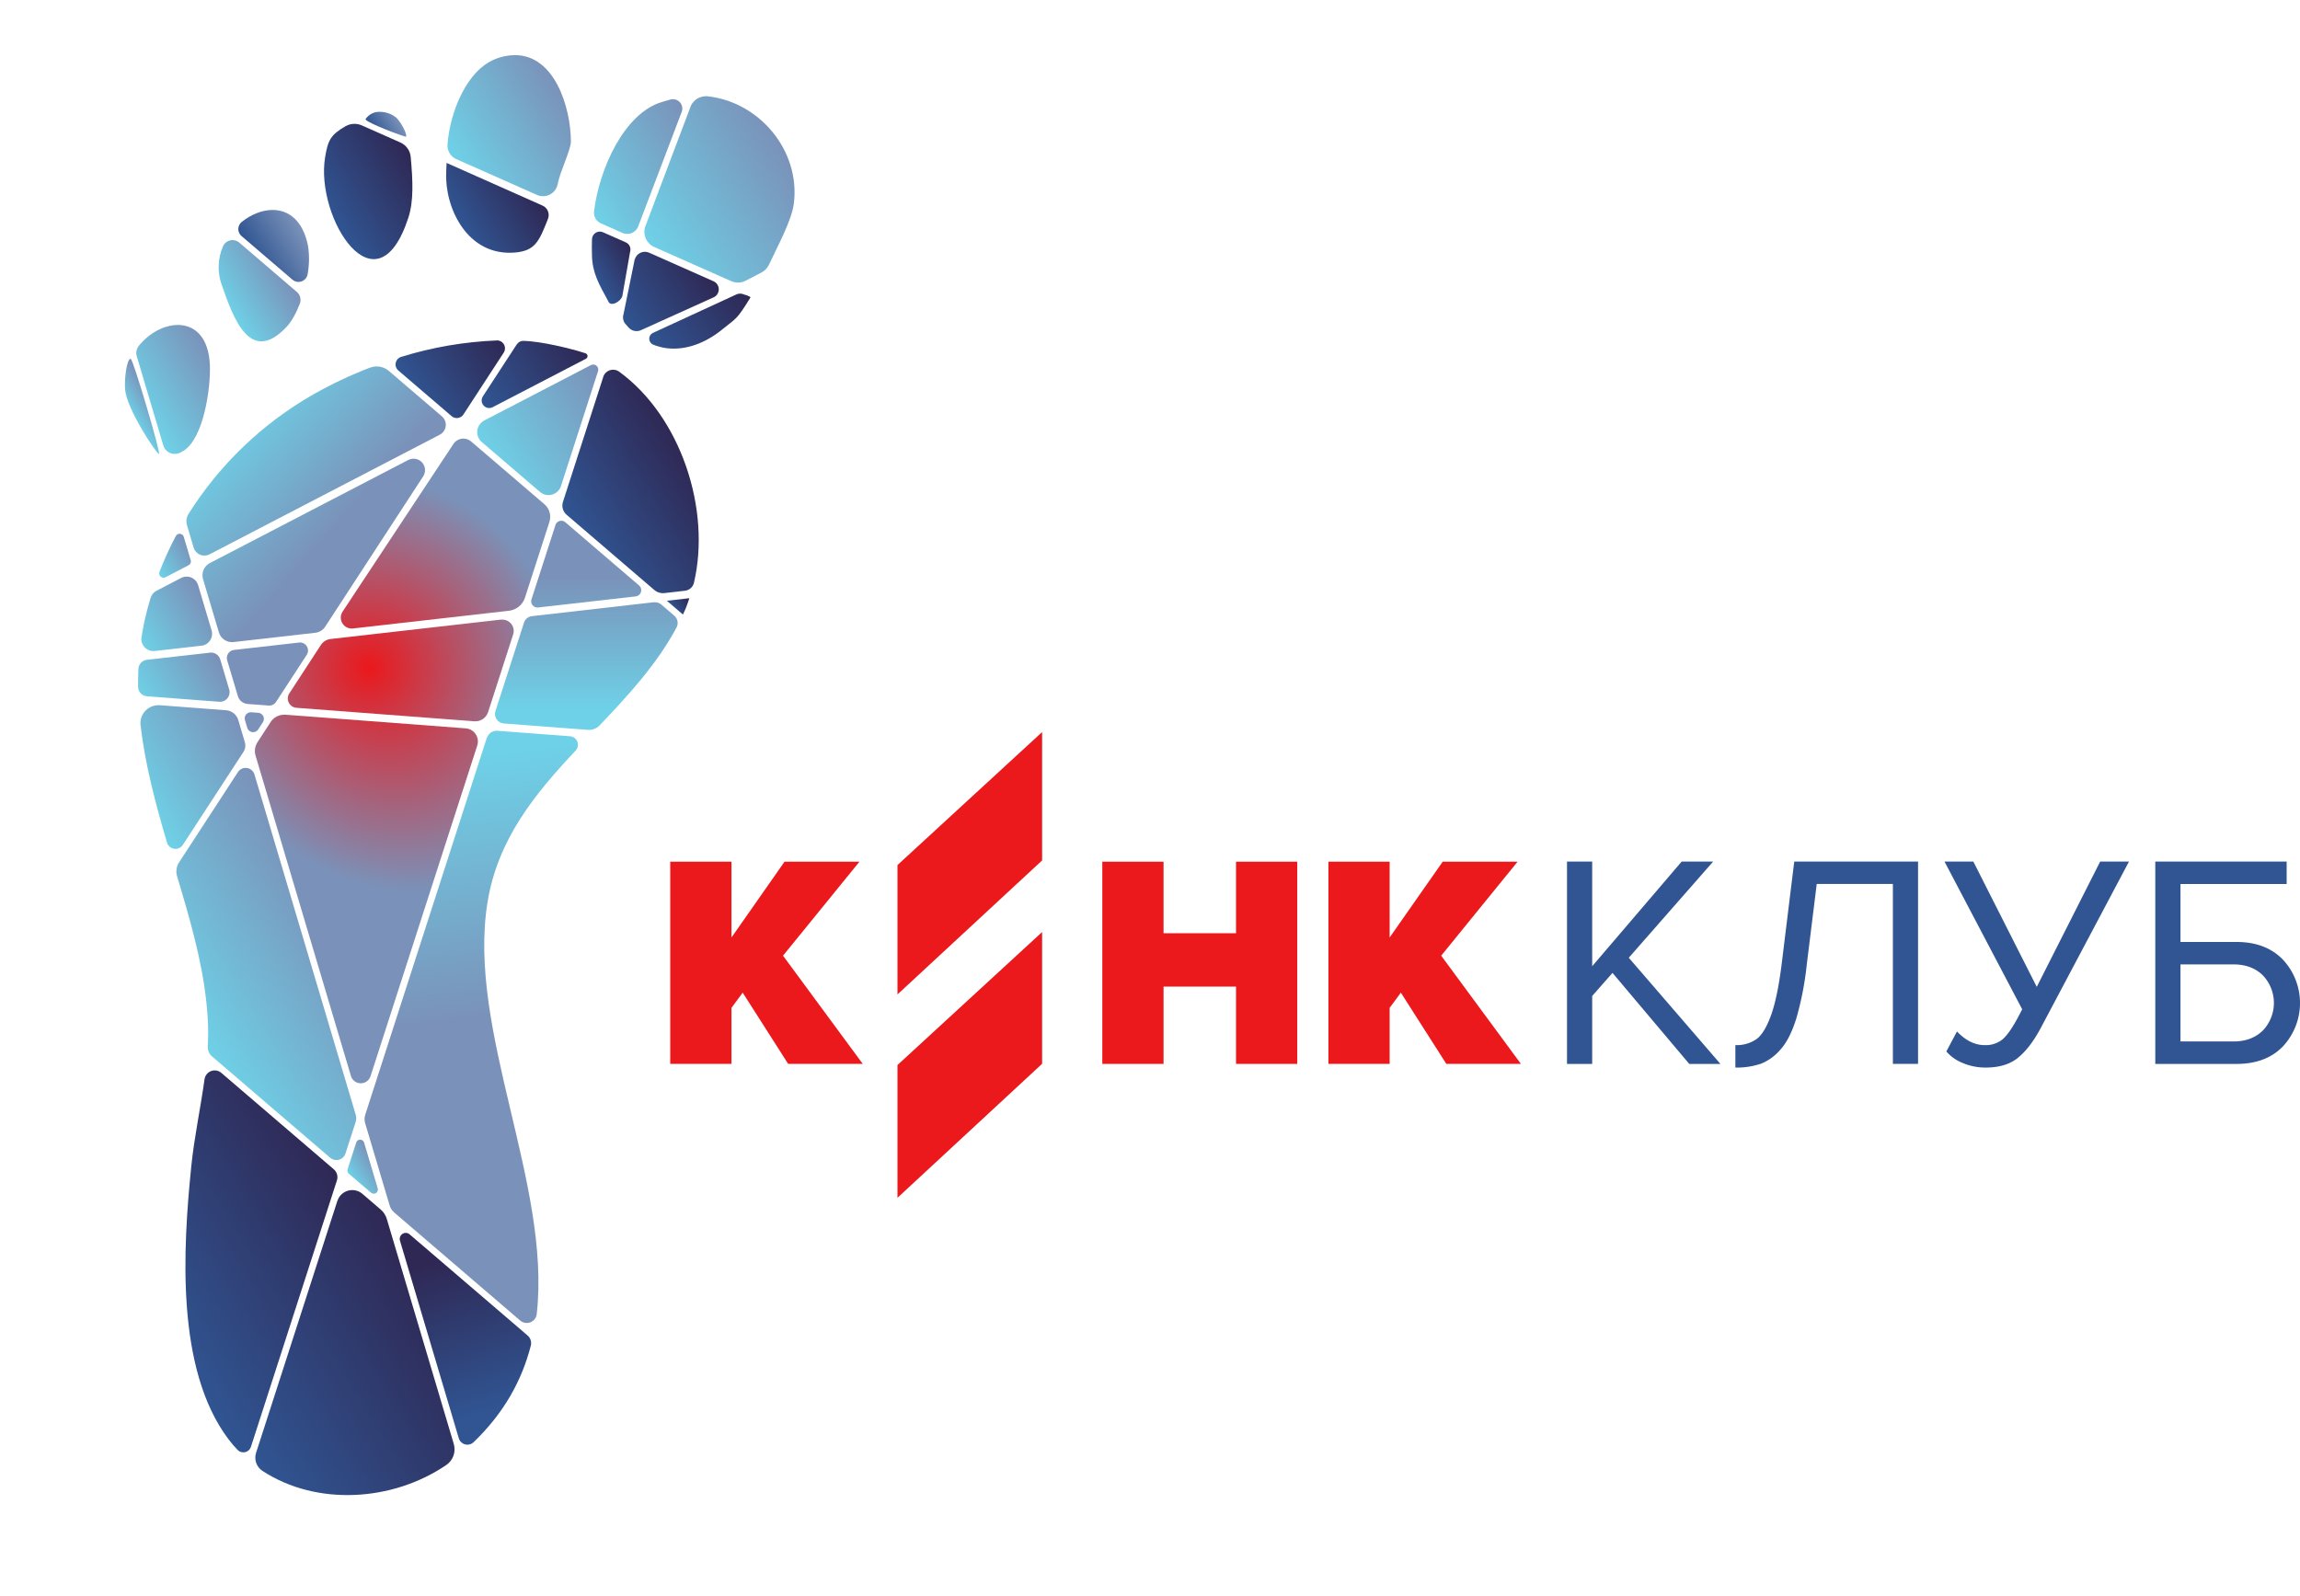
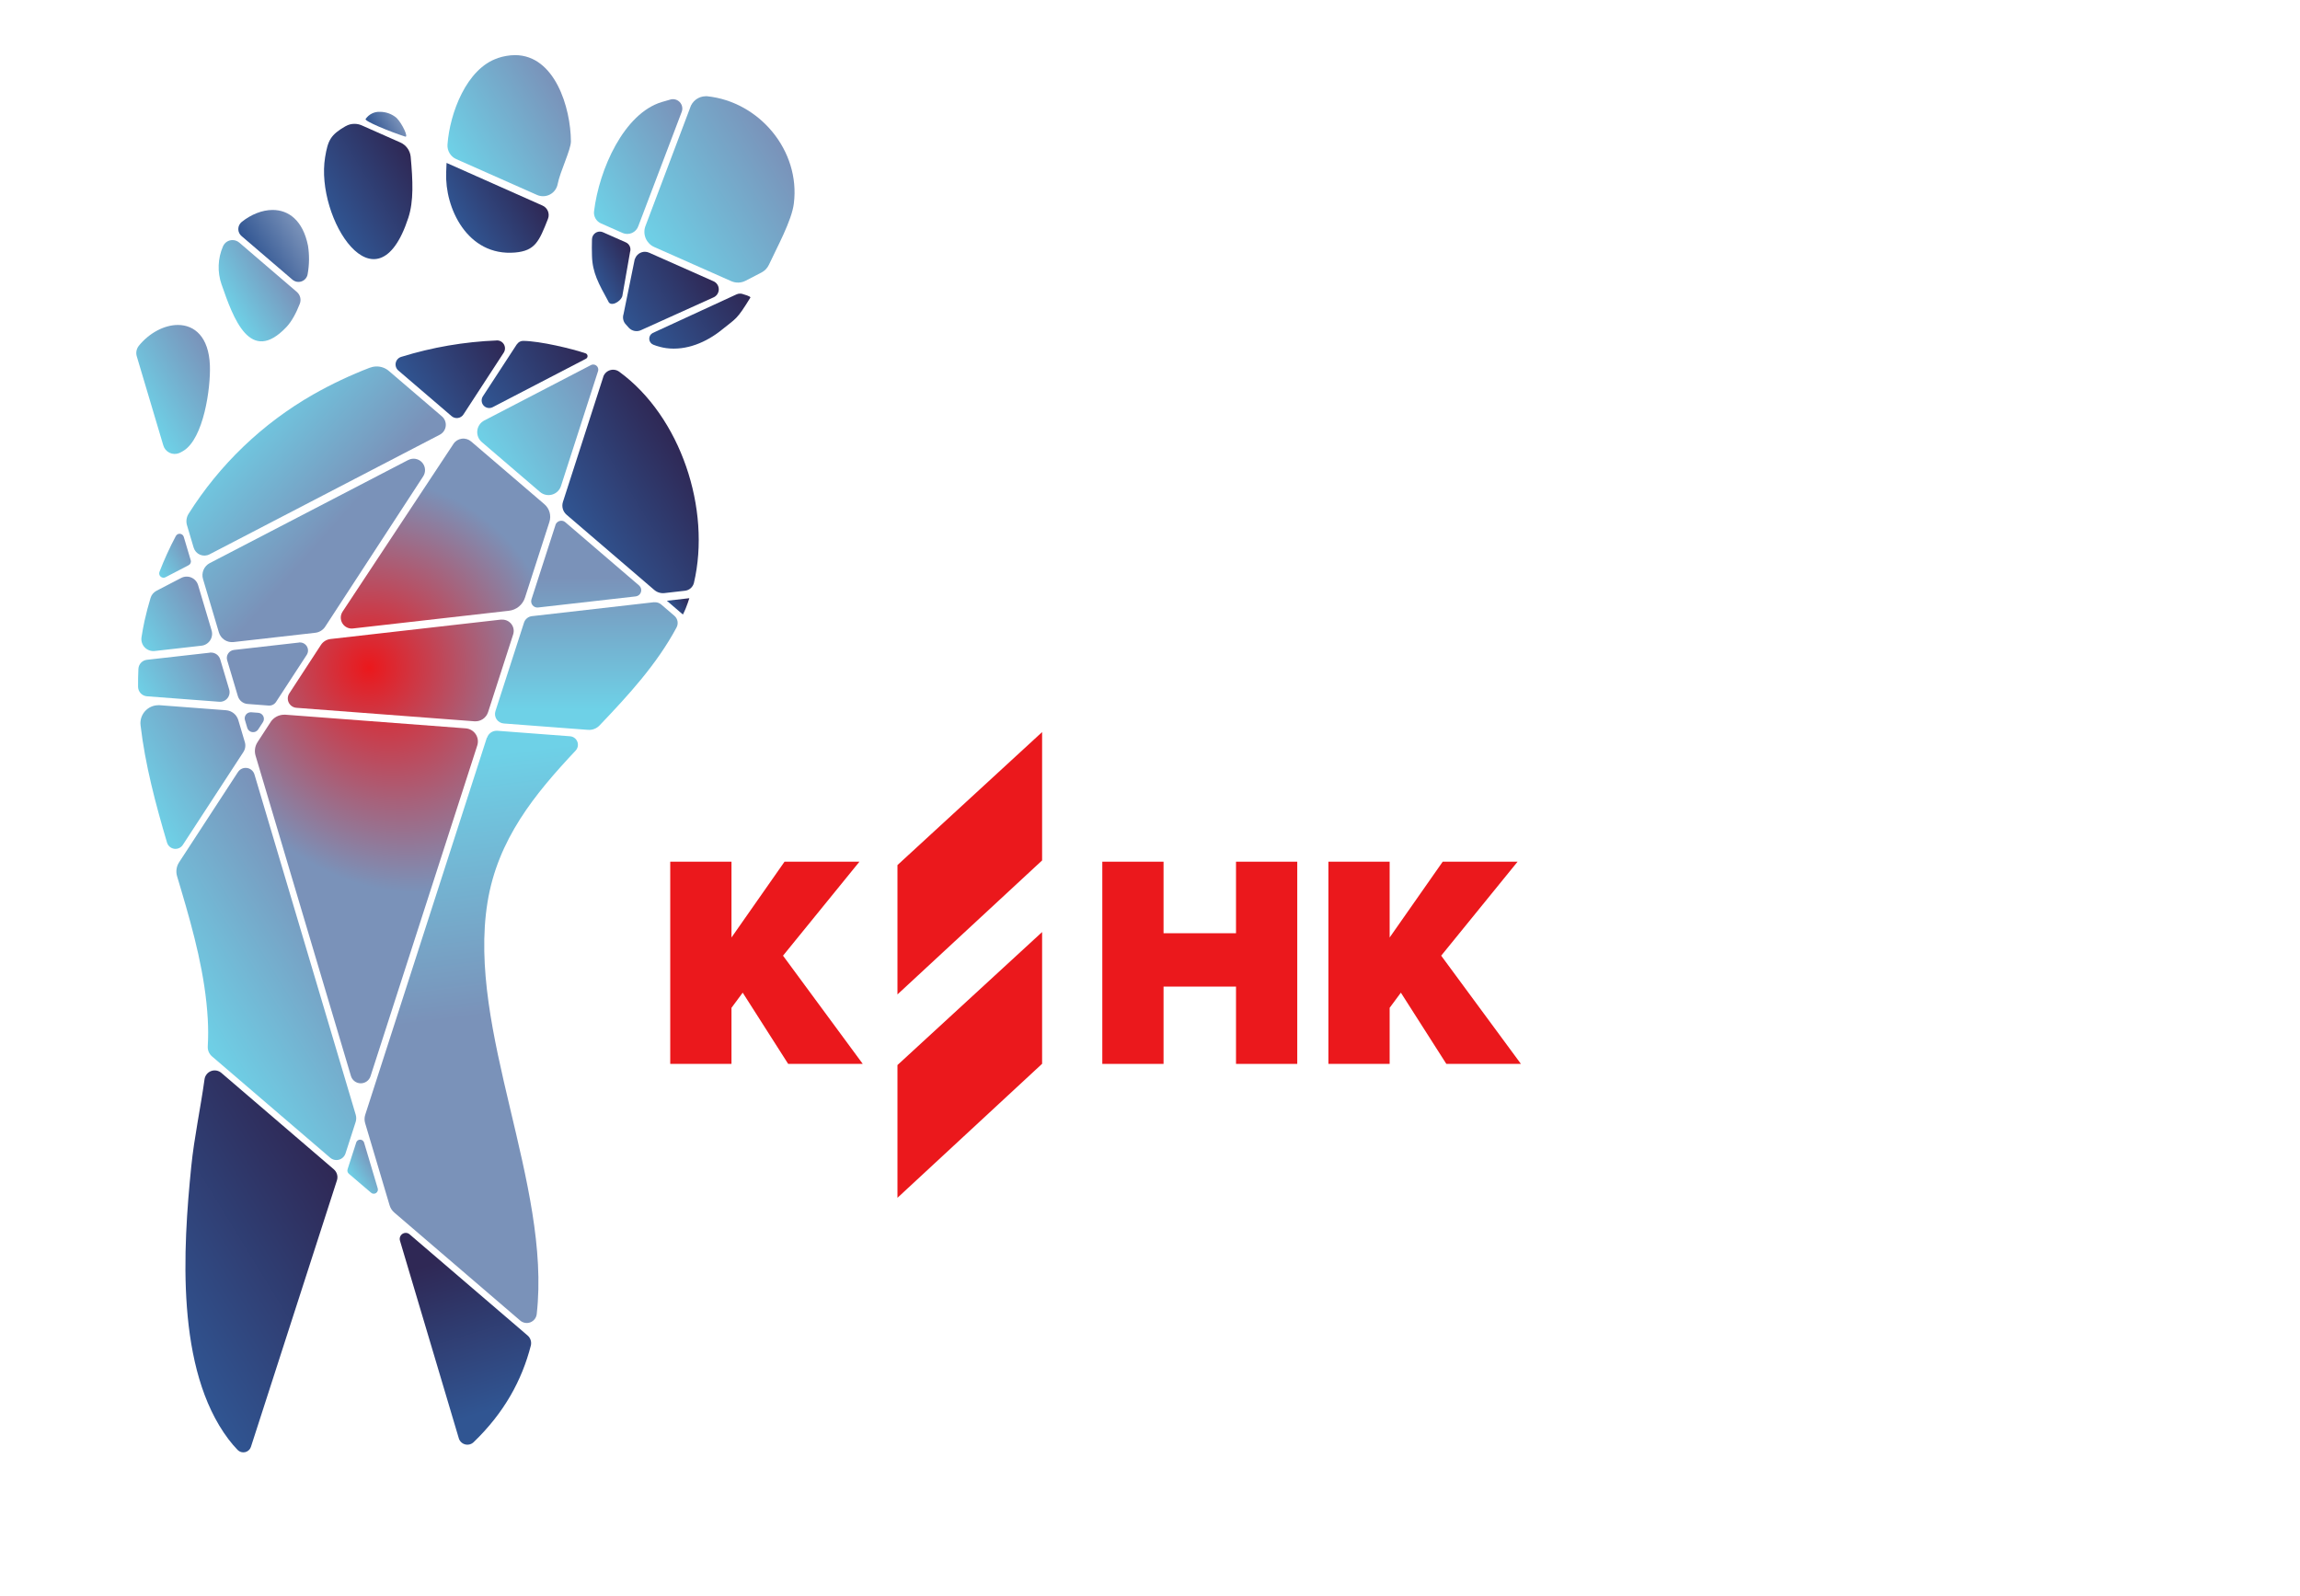
<svg xmlns="http://www.w3.org/2000/svg" xmlns:xlink="http://www.w3.org/1999/xlink" id="Слой_1" data-name="Слой 1" viewBox="0 0 1106.76 768.26">
  <defs>
    <style>.cls-1{fill:none;}.cls-2{fill:#eb181c;}.cls-3{clip-path:url(#clip-path);}.cls-4{fill:url(#Безымянный_градиент_34);}.cls-5{clip-path:url(#clip-path-2);}.cls-6{fill:url(#Безымянный_градиент_42);}.cls-7{clip-path:url(#clip-path-3);}.cls-8{fill:url(#Безымянный_градиент_42-2);}.cls-9{clip-path:url(#clip-path-4);}.cls-10{fill:url(#Безымянный_градиент_42-3);}.cls-11{clip-path:url(#clip-path-5);}.cls-12{fill:url(#Безымянный_градиент_42-4);}.cls-13{clip-path:url(#clip-path-6);}.cls-14{fill:url(#Безымянный_градиент_42-5);}.cls-15{clip-path:url(#clip-path-7);}.cls-16{fill:url(#Безымянный_градиент_34-2);}.cls-17{clip-path:url(#clip-path-8);}.cls-18{fill:url(#Безымянный_градиент_40);}.cls-19{clip-path:url(#clip-path-9);}.cls-20{fill:url(#Безымянный_градиент_34-3);}.cls-21{clip-path:url(#clip-path-10);}.cls-22{fill:url(#Безымянный_градиент_34-4);}.cls-23{clip-path:url(#clip-path-11);}.cls-24{fill:url(#Безымянный_градиент_34-5);}.cls-25{clip-path:url(#clip-path-12);}.cls-26{fill:url(#Безымянный_градиент_42-6);}.cls-27{clip-path:url(#clip-path-13);}.cls-28{fill:url(#Безымянный_градиент_34-6);}.cls-29{clip-path:url(#clip-path-14);}.cls-30{fill:url(#Безымянный_градиент_42-7);}.cls-31{clip-path:url(#clip-path-15);}.cls-32{fill:url(#Безымянный_градиент_42-8);}.cls-33{clip-path:url(#clip-path-16);}.cls-34{fill:url(#Безымянный_градиент_34-7);}.cls-35{clip-path:url(#clip-path-17);}.cls-36{fill:url(#Безымянный_градиент_42-9);}.cls-37{clip-path:url(#clip-path-18);}.cls-38{fill:url(#Безымянный_градиент_42-10);}.cls-39{clip-path:url(#clip-path-19);}.cls-40{fill:url(#Безымянный_градиент_42-11);}.cls-41{clip-path:url(#clip-path-20);}.cls-42{fill:url(#Безымянный_градиент_34-8);}.cls-43{clip-path:url(#clip-path-21);}.cls-44{fill:url(#Безымянный_градиент_42-12);}.cls-45{clip-path:url(#clip-path-22);}.cls-46{fill:url(#Безымянный_градиент_35);}.cls-47{clip-path:url(#clip-path-23);}.cls-48{fill:url(#Безымянный_градиент_42-13);}.cls-49{clip-path:url(#clip-path-24);}.cls-50{fill:url(#Безымянный_градиент_42-14);}.cls-51{clip-path:url(#clip-path-25);}.cls-52{fill:url(#Безымянный_градиент_42-15);}.cls-53{clip-path:url(#clip-path-26);}.cls-54{fill:url(#Безымянный_градиент_34-9);}.cls-55{clip-path:url(#clip-path-27);}.cls-56{fill:url(#Безымянный_градиент_42-16);}.cls-57{clip-path:url(#clip-path-28);}.cls-58{fill:url(#Безымянный_градиент_42-17);}.cls-59{clip-path:url(#clip-path-29);}.cls-60{fill:url(#Безымянный_градиент_42-18);}.cls-61{clip-path:url(#clip-path-30);}.cls-62{fill:url(#Безымянный_градиент_34-10);}.cls-63{clip-path:url(#clip-path-31);}.cls-64{fill:url(#Безымянный_градиент_34-11);}.cls-65{clip-path:url(#clip-path-32);}.cls-66{fill:url(#Безымянный_градиент_42-19);}.cls-67{clip-path:url(#clip-path-33);}.cls-68{fill:url(#Безымянный_градиент_42-20);}.cls-69{clip-path:url(#clip-path-34);}.cls-70{fill:url(#Безымянный_градиент_34-12);}.cls-71{clip-path:url(#clip-path-35);}.cls-72{fill:url(#Безымянный_градиент_35-2);}.cls-73{clip-path:url(#clip-path-36);}.cls-74{fill:url(#Безымянный_градиент_42-21);}.cls-75{clip-path:url(#clip-path-37);}.cls-76{fill:url(#Безымянный_градиент_42-22);}.cls-77{clip-path:url(#clip-path-38);}.cls-78{fill:url(#Безымянный_градиент_42-23);}.cls-79{clip-path:url(#clip-path-39);}.cls-80{fill:url(#Безымянный_градиент_40-2);}.cls-81{clip-path:url(#clip-path-40);}.cls-82{clip-path:url(#clip-path-41);}.cls-83{fill:url(#Безымянный_градиент_42-24);}.cls-84{clip-path:url(#clip-path-42);}.cls-85{fill:url(#Безымянный_градиент_42-25);}.cls-86{clip-path:url(#clip-path-43);}.cls-87{fill:#305592;}</style>
    <clipPath id="clip-path" transform="translate(-133.28 -10.47)">
      <path class="cls-1" d="M382,176.13l-16.37,25.1a3.64,3.64,0,0,0,4.72,5.21l44.89-23.32a1.42,1.42,0,0,0-.16-2.6c-6.4-2.17-21.82-5.94-30.15-6h0a3.5,3.5,0,0,0-2.9,1.65" />
    </clipPath>
    <linearGradient id="Безымянный_градиент_34" x1="1.71" y1="766.64" x2="2.47" y2="766.64" gradientTransform="matrix(72.88, 0, 0, -72.88, 237.66, 56064.44)" gradientUnits="userSpaceOnUse">
      <stop offset="0" stop-color="#305592" />
      <stop offset="1" stop-color="#2f2855" />
    </linearGradient>
    <clipPath id="clip-path-2" transform="translate(-133.28 -10.47)">
      <path class="cls-1" d="M417.6,186.19l-51.28,26.64a6.31,6.31,0,0,0-1.2,10.39l28,24a6.31,6.31,0,0,0,10.11-2.85l17.83-55.27a2.45,2.45,0,0,0-2.33-3.2,2.39,2.39,0,0,0-1.13.28" />
    </clipPath>
    <linearGradient id="Безымянный_градиент_42" x1="1.62" y1="767.49" x2="2.38" y2="767.49" gradientTransform="matrix(87.75, 0, 0, -87.75, 223.59, 67563.74)" gradientUnits="userSpaceOnUse">
      <stop offset="0" stop-color="#6ed1e7" />
      <stop offset="1" stop-color="#7a92b9" />
    </linearGradient>
    <clipPath id="clip-path-3" transform="translate(-133.28 -10.47)">
      <path class="cls-1" d="M251.15,357l1.11,3.76a2.93,2.93,0,0,0,5.26.76l2.28-3.5a2.92,2.92,0,0,0-2.23-4.51l-3.4-.26h-.23a2.92,2.92,0,0,0-2.79,3.76" />
    </clipPath>
    <linearGradient id="Безымянный_градиент_42-2" x1="3.28" y1="768.31" x2="4.04" y2="768.31" gradientTransform="matrix(0, 94.04, 94.04, 0, -71998.91, -55.48)" xlink:href="#Безымянный_градиент_42" />
    <clipPath id="clip-path-4" transform="translate(-133.28 -10.47)">
      <path class="cls-1" d="M277.19,319.7l-31.33,3.56a3.87,3.87,0,0,0-3.27,4.95l5.15,17.28a5.29,5.29,0,0,0,4.67,3.77l10.17.77a3.88,3.88,0,0,0,3.53-1.75l14.75-22.62a3.87,3.87,0,0,0-3.21-6,3.54,3.54,0,0,0-.46,0" />
    </clipPath>
    <linearGradient id="Безымянный_градиент_42-3" x1="3.28" y1="768.54" x2="4.04" y2="768.54" gradientTransform="matrix(0, 94.04, 94.04, 0, -72014.33, -68.22)" xlink:href="#Безымянный_градиент_42" />
    <clipPath id="clip-path-5" transform="translate(-133.28 -10.47)">
      <path class="cls-1" d="M289.72,86.13c-.2,1.21-.13.78,0-.15,0,0,0,.09,0,.15" />
    </clipPath>
    <linearGradient id="Безымянный_градиент_42-4" x1="68.14" y1="481.45" x2="68.9" y2="481.45" gradientTransform="matrix(0.78, 0, 0, -0.78, 236.32, 462.39)" xlink:href="#Безымянный_градиент_42" />
    <clipPath id="clip-path-6" transform="translate(-133.28 -10.47)">
      <path class="cls-1" d="M329.69,231.86l-95.46,49.6a6.56,6.56,0,0,0-3.26,7.69l7.64,25.67a6.57,6.57,0,0,0,7,4.65L285,315a6.57,6.57,0,0,0,4.76-2.93l47.12-72.29a5.5,5.5,0,0,0-7.16-7.91" />
    </clipPath>
    <linearGradient id="Безымянный_градиент_42-5" x1="3.28" y1="769.17" x2="4.04" y2="769.17" gradientTransform="matrix(0, 94.04, 94.04, 0, -72051.26, -105.23)" xlink:href="#Безымянный_градиент_42" />
    <clipPath id="clip-path-7" transform="translate(-133.28 -10.47)">
      <path class="cls-1" d="M348,93.68C347.25,110.2,358,134,381.16,132c9.58-.85,11.52-5.25,15.8-16.19a5,5,0,0,0-2.65-6.42L348.16,88.87c-.07,1.66-.13,3.29-.19,4.81" />
    </clipPath>
    <linearGradient id="Безымянный_градиент_34-2" x1="1.77" y1="765.67" x2="2.53" y2="765.67" gradientTransform="matrix(51.89, 0, 0, -51.89, 261.69, 39838.91)" xlink:href="#Безымянный_градиент_34" />
    <clipPath id="clip-path-8" transform="translate(-133.28 -10.47)">
      <path class="cls-1" d="M351.46,224.14l-53.34,80.7a5.25,5.25,0,0,0,5,8.09l75.08-8.53a9.19,9.19,0,0,0,7.7-6.3l11.75-36.42a8,8,0,0,0-2.41-8.56L360,222.94a5.78,5.78,0,0,0-8.58,1.2" />
    </clipPath>
    <radialGradient id="Безымянный_градиент_40" cx="1.72" cy="770.29" r="0.76" gradientTransform="matrix(0, 120, 120, 0, -92257.28, 115.33)" gradientUnits="userSpaceOnUse">
      <stop offset="0" stop-color="#eb181c" />
      <stop offset="1" stop-color="#7a92b9" />
    </radialGradient>
    <clipPath id="clip-path-9" transform="translate(-133.28 -10.47)">
      <path class="cls-1" d="M418.14,125.61c-.08,2.79-.09,5.45,0,7.91.2,8.24,3.27,13.57,7.83,21.93,1,2.85,5.84.42,6.77-2.46l3.73-21.3a3.75,3.75,0,0,0-2.05-4.58l-11-4.87a3.73,3.73,0,0,0-1.51-.32,3.79,3.79,0,0,0-3.76,3.69" />
    </clipPath>
    <linearGradient id="Безымянный_градиент_34-3" x1="1.9" y1="763.38" x2="2.66" y2="763.38" gradientTransform="matrix(29.9, 0, 0, -29.9, 361.21, 22962.89)" xlink:href="#Безымянный_градиент_34" />
    <clipPath id="clip-path-10" transform="translate(-133.28 -10.47)">
      <path class="cls-1" d="M438.73,135.14l-5.4,26.48a5,5,0,0,0,.82,4.67c.55.67,1.13,1.31,1.72,1.93a5.12,5.12,0,0,0,6.06,1.05l34.93-15.79a4.24,4.24,0,0,0-.24-7.65l-31-13.76a5.17,5.17,0,0,0-2-.43,5.06,5.06,0,0,0-4.81,3.5" />
    </clipPath>
    <linearGradient id="Безымянный_градиент_34-4" x1="1.42" y1="766.4" x2="2.18" y2="766.4" gradientTransform="matrix(62.77, 0, 0, -62.77, 340, 48258.45)" xlink:href="#Безымянный_градиент_34" />
    <clipPath id="clip-path-11" transform="translate(-133.28 -10.47)">
      <path class="cls-1" d="M372.29,174.32a179.31,179.31,0,0,0-45.92,7.89,3.82,3.82,0,0,0-1.43,6.55l25.67,22a3.82,3.82,0,0,0,5.67-.81l19.39-29.76a3.82,3.82,0,0,0-3.24-5.89h-.14" />
    </clipPath>
    <linearGradient id="Безымянный_градиент_34-5" x1="1.91" y1="766.53" x2="2.67" y2="766.53" gradientTransform="matrix(65.9, 0, 0, -65.9, 205.15, 50706.28)" xlink:href="#Безымянный_градиент_34" />
    <clipPath id="clip-path-12" transform="translate(-133.28 -10.47)">
      <path class="cls-1" d="M240.59,129a25.26,25.26,0,0,0-.69,18.39c-.78-2.27-4.18-12,0,0,.2.56.18.5.06.14,5.58,16.07,13.66,38.74,31.1,20.38,2.48-2.61,4.69-6.63,6.47-11.21a5.08,5.08,0,0,0-1.38-5.7l-27.71-23.76a5,5,0,0,0-3.28-1.22,4.93,4.93,0,0,0-4.57,3" />
    </clipPath>
    <linearGradient id="Безымянный_градиент_42-6" x1="2.8" y1="764.6" x2="3.56" y2="764.6" gradientTransform="matrix(42.52, 0, 0, -42.52, 124.69, 32669.13)" xlink:href="#Безымянный_градиент_42" />
    <clipPath id="clip-path-13" transform="translate(-133.28 -10.47)">
      <path class="cls-1" d="M231.7,529.88c-1.93,14-4.94,27.78-6.38,41.91-4,39.62-7.56,97.65,17.93,131.36a56.91,56.91,0,0,0,4.36,5.11,3.84,3.84,0,0,0,6.42-1.48l41.39-128.26a5,5,0,0,0-1.49-5.29l-54.12-46.41a4.93,4.93,0,0,0-8.11,3.06" />
    </clipPath>
    <linearGradient id="Безымянный_градиент_34-6" x1="2.13" y1="769.08" x2="2.89" y2="769.08" gradientTransform="matrix(146.95, 0, 0, -146.95, -113.2, 113632.33)" xlink:href="#Безымянный_градиент_34" />
    <clipPath id="clip-path-14" transform="translate(-133.28 -10.47)">
      <path class="cls-1" d="M304.63,560.52l-4.09,12.66a2.05,2.05,0,0,0,.61,2.18l10.55,9a2,2,0,0,0,3.29-2.14l-6.46-21.7a2,2,0,0,0-3.9-.05" />
    </clipPath>
    <linearGradient id="Безымянный_градиент_42-7" x1="7.96" y1="765.1" x2="8.72" y2="765.1" gradientTransform="matrix(18.67, 0, 0, -18.67, 151.92, 14860.49)" xlink:href="#Безымянный_градиент_42" />
    <clipPath id="clip-path-15" transform="translate(-133.28 -10.47)">
      <path class="cls-1" d="M247.8,382l-28.32,43.43a8.09,8.09,0,0,0-1,6.72c.68,2.24,1.35,4.47,2,6.71,6,20.24,11.58,40.88,12.78,62.07a116.78,116.78,0,0,1,0,13.1,5.88,5.88,0,0,0,2,4.81l56.9,48.8a4.6,4.6,0,0,0,7.38-2.08l4.87-15.09a6,6,0,0,0,.05-3.5L255.73,383.19a4.38,4.38,0,0,0-4.25-3.16,4.33,4.33,0,0,0-3.68,2" />
    </clipPath>
    <linearGradient id="Безымянный_градиент_42-8" x1="2.18" y1="769.04" x2="2.94" y2="769.04" gradientTransform="matrix(116.79, 0, 0, -116.79, -39.29, 90290.12)" xlink:href="#Безымянный_градиент_42" />
    <clipPath id="clip-path-16" transform="translate(-133.28 -10.47)">
      <path class="cls-1" d="M487.6,152.18l-40.26,18.56a3.1,3.1,0,0,0,.28,5.61,27.15,27.15,0,0,0,6.23,1.66c9.64,1.31,19.39-2.79,26.92-8.95,6.73-5.5,6.9-4.44,13.58-15.36.38-.61-3.37-1.62-3.37-1.62a3.81,3.81,0,0,0-1.56-.31,4,4,0,0,0-1.82.41" />
    </clipPath>
    <linearGradient id="Безымянный_градиент_34-7" x1="1.36" y1="766.66" x2="2.12" y2="766.66" gradientTransform="matrix(68.94, 0, 0, -68.94, 350.9, 53016.99)" xlink:href="#Безымянный_градиент_34" />
    <clipPath id="clip-path-17" transform="translate(-133.28 -10.47)">
      <path class="cls-1" d="M220.45,288.62l-11.84,6.15a5.78,5.78,0,0,0-2.89,3.48c-1.08,3.6-2.06,7.24-2.87,10.93-.58,2.68-1.07,5.34-1.48,8a5.77,5.77,0,0,0,6.36,6.59l22.5-2.55a5.76,5.76,0,0,0,4.87-7.36l-6.49-21.78a5.74,5.74,0,0,0-8.16-3.46" />
    </clipPath>
    <linearGradient id="Безымянный_градиент_42-9" x1="3.3" y1="765.96" x2="4.06" y2="765.96" gradientTransform="matrix(49.86, 0, 0, -49.86, 32.28, 38496.91)" xlink:href="#Безымянный_градиент_42" />
    <clipPath id="clip-path-18" transform="translate(-133.28 -10.47)">
      <path class="cls-1" d="M234.31,324.58,204,328a4.63,4.63,0,0,0-4.12,4.35c-.13,2.91-.19,5.8-.16,8.69a4.64,4.64,0,0,0,4.3,4.53l34.75,2.63a4.62,4.62,0,0,0,4.79-5.93l-4.3-14.44a4.62,4.62,0,0,0-4.43-3.3,4.53,4.53,0,0,0-.52,0" />
    </clipPath>
    <linearGradient id="Безымянный_градиент_42-10" x1="3.18" y1="766.38" x2="3.94" y2="766.38" gradientTransform="matrix(54.49, 0, 0, -54.49, 26.75, 42095.84)" xlink:href="#Безымянный_градиент_42" />
    <clipPath id="clip-path-19" transform="translate(-133.28 -10.47)">
      <path class="cls-1" d="M200.91,359.49c2.22,19,7.2,37.76,12.73,56.45a4.24,4.24,0,0,0,7.63,1.12l29.13-44.68a5.72,5.72,0,0,0,.69-4.78L247.94,357a6.66,6.66,0,0,0-5.86-4.72l-31.94-2.42c-.23,0-.45,0-.67,0a8.65,8.65,0,0,0-8.56,9.65" />
    </clipPath>
    <linearGradient id="Безымянный_градиент_42-11" x1="2.6" y1="767.47" x2="3.36" y2="767.47" gradientTransform="matrix(79.5, 0, 0, -79.5, -7.56, 61396.83)" xlink:href="#Безымянный_градиент_42" />
    <clipPath id="clip-path-20" transform="translate(-133.28 -10.47)">
      <path class="cls-1" d="M423.57,191.88,404.17,252a5.81,5.81,0,0,0,1.75,6.2l42.17,36.17A6.47,6.47,0,0,0,453,295.9l9.88-1.13a5,5,0,0,0,4.3-3.72c8.38-35.45-6.33-80.09-35.91-101.67a5,5,0,0,0-7.73,2.5" />
    </clipPath>
    <linearGradient id="Безымянный_градиент_34-8" x1="1.59" y1="768.02" x2="2.35" y2="768.02" gradientTransform="matrix(84.24, 0, 0, -84.24, 268.55, 64944.24)" xlink:href="#Безымянный_градиент_34" />
    <clipPath id="clip-path-21" transform="translate(-133.28 -10.47)">
      <path class="cls-1" d="M400.59,263.1,389,299a3,3,0,0,0,3.14,3.84l47.15-5.36a3,3,0,0,0,1.59-5.18l-35.58-30.51a2.91,2.91,0,0,0-1.91-.71,3,3,0,0,0-2.82,2" />
    </clipPath>
    <linearGradient id="Безымянный_градиент_42-12" x1="0.04" y1="767.23" x2="0.8" y2="767.23" gradientTransform="matrix(0, -83.66, -83.66, 0, 64470.85, 344.94)" xlink:href="#Безымянный_градиент_42" />
    <clipPath id="clip-path-22" transform="translate(-133.28 -10.47)">
      <path class="cls-1" d="M309.21,67.76c-.63,1,11.48,6,19.05,8.45,1.72.54-1.31-6.11-4.15-9a12.34,12.34,0,0,0-7.89-2.92,7.92,7.92,0,0,0-7,3.45" />
    </clipPath>
    <linearGradient id="Безымянный_градиент_35" x1="3.48" y1="757.07" x2="4.24" y2="757.07" gradientTransform="matrix(17.72, 0, 0, -17.72, 250.35, 13482.3)" gradientUnits="userSpaceOnUse">
      <stop offset="0" stop-color="#305592" />
      <stop offset="1" stop-color="#7a92b9" />
    </linearGradient>
    <clipPath id="clip-path-23" transform="translate(-133.28 -10.47)">
      <path class="cls-1" d="M200,177a5.58,5.58,0,0,0-.87,5.08l12.71,42.68a5.72,5.72,0,0,0,7.68,3.75,17.15,17.15,0,0,0,2-1.06c9.74-5.89,13.18-30.18,12.76-41.12-.52-13.78-7.42-19.47-15.4-19.47-6.54,0-13.8,3.82-18.9,10.14" />
    </clipPath>
    <linearGradient id="Безымянный_градиент_42-13" x1="2.69" y1="766" x2="3.45" y2="766" gradientTransform="matrix(56.94, 0, 0, -56.94, 45.45, 43812.13)" xlink:href="#Безымянный_градиент_42" />
    <clipPath id="clip-path-24" transform="translate(-133.28 -10.47)">
      <path class="cls-1" d="M372.83,38.45c-15,4.93-23.13,26.42-24.22,41.61a7.14,7.14,0,0,0,4.24,7l38.85,17.23a7.16,7.16,0,0,0,9.92-5.2C402.79,93,408,82.59,408,78.52,407.93,62.35,400.29,37,381.09,37a26.51,26.51,0,0,0-8.26,1.42" />
    </clipPath>
    <linearGradient id="Безымянный_градиент_42-14" x1="1.44" y1="766.97" x2="2.2" y2="766.97" gradientTransform="matrix(80.97, 0, 0, -80.97, 230.46, 62173.63)" xlink:href="#Безымянный_градиент_42" />
    <clipPath id="clip-path-25" transform="translate(-133.28 -10.47)">
      <path class="cls-1" d="M289.75,86c0-.18.06-.38.09-.59,0,.2-.06.37-.09.59" />
    </clipPath>
    <linearGradient id="Безымянный_градиент_42-15" x1="103.29" y1="329.05" x2="104.04" y2="329.05" gradientTransform="matrix(0.51, 0, 0, -0.51, 236.88, 253.64)" xlink:href="#Безымянный_градиент_42" />
    <clipPath id="clip-path-26" transform="translate(-133.28 -10.47)">
      <path class="cls-1" d="M454.17,299.59l7.73,6.63c.47-1,1-2,1.4-3.09.66-1.54,1.14-3.17,1.69-4.77Z" />
    </clipPath>
    <linearGradient id="Безымянный_градиент_34-9" x1="4.32" y1="758.8" x2="5.08" y2="758.8" gradientTransform="matrix(12.99, 0, 0, -12.99, 400.2, 10162.43)" xlink:href="#Безымянный_градиент_34" />
    <clipPath id="clip-path-27" transform="translate(-133.28 -10.47)">
      <path class="cls-1" d="M455.9,58.37c-1.38.37-2.76.78-4.13,1.19-18.18,5.44-30.2,32.3-32.64,52.66a5.61,5.61,0,0,0,3.33,5.76l10.37,4.6a5.64,5.64,0,0,0,7.66-3.43l20.89-55a4.52,4.52,0,0,0-5.48-5.79" />
    </clipPath>
    <linearGradient id="Безымянный_градиент_42-16" x1="1.26" y1="767.03" x2="2.02" y2="767.03" gradientTransform="matrix(84.09, 0, 0, -84.09, 303.93, 64587.82)" xlink:href="#Безымянный_градиент_42" />
    <clipPath id="clip-path-28" transform="translate(-133.28 -10.47)">
      <path class="cls-1" d="M196.17,183.09c-1.86.1-3.12,9.36-2.69,14.84.73,9.38,15.13,31.06,16.32,31,1-.08-12.52-45.8-13.63-45.8h0" />
    </clipPath>
    <linearGradient id="Безымянный_градиент_42-17" x1="6.59" y1="758.93" x2="7.35" y2="758.93" gradientTransform="matrix(17.46, 0, 0, -17.46, 80.74, 13455.6)" xlink:href="#Безымянный_градиент_42" />
    <clipPath id="clip-path-29" transform="translate(-133.28 -10.47)">
      <path class="cls-1" d="M367.56,365.48,309,547.05a6.8,6.8,0,0,0,0,4l11.76,39.51a7.28,7.28,0,0,0,2.25,3.46l60.61,52a4.83,4.83,0,0,0,7.93-3.11c7.06-62.64-33.61-136.59-23.69-198.15,4.89-30.38,22.8-52.2,42.41-73.06a4.1,4.1,0,0,0-2.68-6.89l-35-2.65-.36,0a4.78,4.78,0,0,0-4.56,3.33" />
    </clipPath>
    <linearGradient id="Безымянный_градиент_42-18" x1="1.55" y1="769.78" x2="2.31" y2="769.78" gradientTransform="matrix(0, 163.26, 163.26, 0, -125313.69, 123.4)" xlink:href="#Безымянный_градиент_42" />
    <clipPath id="clip-path-30" transform="translate(-133.28 -10.47)">
      <path class="cls-1" d="M325.74,607.54l28.32,95.14a4.32,4.32,0,0,0,7.16,1.82c14.72-14.17,23.23-29.81,27.5-46.47a4.86,4.86,0,0,0-1.57-4.85L330.4,604.52a2.82,2.82,0,0,0-1.86-.72,2.91,2.91,0,0,0-2.8,3.74" />
    </clipPath>
    <linearGradient id="Безымянный_градиент_34-10" x1="0.85" y1="767.64" x2="1.61" y2="767.64" gradientTransform="matrix(0, -99.64, -99.64, 0, 76844.3, 775.58)" xlink:href="#Безымянный_градиент_34" />
    <clipPath id="clip-path-31" transform="translate(-133.28 -10.47)">
-       <path class="cls-1" d="M295.63,588.39,256.49,709.7a7.57,7.57,0,0,0,3.08,8.65c26,17,62.49,14.8,88.4-2.79a9.13,9.13,0,0,0,3.67-10.16L319.4,597.07a9.51,9.51,0,0,0-2.92-4.49L307.65,585a7.5,7.5,0,0,0-12,3.39" />
-     </clipPath>
+       </clipPath>
    <linearGradient id="Безымянный_градиент_34-11" x1="2.09" y1="769.17" x2="2.85" y2="769.17" gradientTransform="matrix(151.88, 0, 0, -151.88, -82.25, 117479.84)" xlink:href="#Безымянный_градиент_34" />
    <clipPath id="clip-path-32" transform="translate(-133.28 -10.47)">
      <path class="cls-1" d="M465.38,62.31l-21.64,57.3a8,8,0,0,0,4.36,9.74l37.07,16.44a8,8,0,0,0,6.91-.22l7.62-3.95a8,8,0,0,0,3.58-3.72c3.69-8,11-21.22,12-29.49,3.2-25.41-16.56-49-41.72-51.62-.26,0-.52,0-.77,0a7.94,7.94,0,0,0-7.44,5.56" />
    </clipPath>
    <linearGradient id="Безымянный_градиент_42-19" x1="1.16" y1="767.74" x2="1.92" y2="767.74" gradientTransform="matrix(104.39, 0, 0, -104.39, 315.49, 80242.96)" xlink:href="#Безымянный_градиент_42" />
    <clipPath id="clip-path-33" transform="translate(-133.28 -10.47)">
      <path class="cls-1" d="M290.35,82.31v0m0,0,.06-.35-.06.35m.06-.35h0m0,0v0m0,0h0m0,0h0m0,0h0m0,0h0m0,0h0m0,0h0m0,0h0m0,0h0m0,0h0m0,0h0" />
    </clipPath>
    <linearGradient id="Безымянный_градиент_42-20" x1="143.43" y1="144.6" x2="144.19" y2="144.6" gradientTransform="matrix(0.36, 0, 0, -0.36, 238.45, 134.33)" xlink:href="#Безымянный_градиент_42" />
    <clipPath id="clip-path-34" transform="translate(-133.28 -10.47)">
      <path class="cls-1" d="M299.65,71.15c-7.35,4.23-8.58,6.85-9.93,15-4.84,29.25,24.78,76,40.06,29.09,2.62-8,2.18-17.78,1.11-29.43A8.42,8.42,0,0,0,325.84,79l-18.46-8.18a8.68,8.68,0,0,0-3.53-.75,8.33,8.33,0,0,0-4.2,1.11" />
    </clipPath>
    <linearGradient id="Безымянный_градиент_34-12" x1="1.88" y1="766.07" x2="2.64" y2="766.07" gradientTransform="matrix(63.99, 0, 0, -63.99, 175.42, 49141.02)" xlink:href="#Безымянный_градиент_34" />
    <clipPath id="clip-path-35" transform="translate(-133.28 -10.47)">
      <path class="cls-1" d="M249.52,117.34a4.4,4.4,0,0,0,0,6.74l24.51,21a4.46,4.46,0,0,0,7.3-2.75,41,41,0,0,0,.16-13.63c-2.48-12.28-9.43-17.19-17-17.19-5.07,0-10.42,2.17-14.94,5.8" />
    </clipPath>
    <linearGradient id="Безымянный_градиент_35-2" x1="2.95" y1="763.67" x2="3.71" y2="763.67" gradientTransform="matrix(35.5, 0, 0, -35.5, 149.47, 27238.62)" xlink:href="#Безымянный_градиент_35" />
    <clipPath id="clip-path-36" transform="translate(-133.28 -10.47)">
      <path class="cls-1" d="M290,84.32c.17-1,.27-1.64.33-2-.07.46-.2,1.22-.33,2" />
    </clipPath>
    <linearGradient id="Безымянный_градиент_42-21" x1="30.57" y1="641.02" x2="31.33" y2="641.02" gradientTransform="matrix(1.75, 0, 0, -1.75, 235.89, 1207.41)" xlink:href="#Безымянный_градиент_42" />
    <clipPath id="clip-path-37" transform="translate(-133.28 -10.47)">
      <path class="cls-1" d="M289.84,85.39l.06-.36-.06.36m.06-.36.12-.71c0,.2-.07.46-.12.71" />
    </clipPath>
    <linearGradient id="Безымянный_градиент_42-22" x1="56.49" y1="529.82" x2="57.25" y2="529.82" gradientTransform="matrix(0.94, 0, 0, -0.94, 236.57, 582.2)" xlink:href="#Безымянный_градиент_42" />
    <clipPath id="clip-path-38" transform="translate(-133.28 -10.47)">
      <path class="cls-1" d="M311.44,187.35a202.2,202.2,0,0,0-27.52,13A171.54,171.54,0,0,0,224,257.78a6.71,6.71,0,0,0-.73,5.49l3.2,10.76a5.38,5.38,0,0,0,7.62,3.23l110.83-57.59a5.36,5.36,0,0,0,1-8.83L320.41,189a9,9,0,0,0-5.85-2.17,8.65,8.65,0,0,0-3.12.57" />
    </clipPath>
    <linearGradient id="Безымянный_градиент_42-23" x1="3.28" y1="769.52" x2="4.04" y2="769.52" gradientTransform="matrix(0, 94.04, 94.04, 0, -72082.96, -120.48)" xlink:href="#Безымянный_градиент_42" />
    <clipPath id="clip-path-39" transform="translate(-133.28 -10.47)">
      <path class="cls-1" d="M263.48,358l-6.28,9.64a7.82,7.82,0,0,0-.94,6.5L302.15,528.3a4.94,4.94,0,0,0,9.43.11l51.35-159.14A6.32,6.32,0,0,0,357.4,361l-86.77-6.57-.6,0a7.84,7.84,0,0,0-6.55,3.55" />
    </clipPath>
    <radialGradient id="Безымянный_градиент_40-2" cx="1.5" cy="770.16" r="0.76" gradientTransform="matrix(13.67, 142.31, 128.38, 13.67, -98713.8, -10420.77)" xlink:href="#Безымянный_градиент_40" />
    <clipPath id="clip-path-40" transform="translate(-133.28 -10.47)">
      <path class="cls-1" d="M374.45,308.65,292.33,318a6.41,6.41,0,0,0-4.64,2.87l-15.16,23.24a4.5,4.5,0,0,0,3.43,7l85.61,6.49a6.41,6.41,0,0,0,6.58-4.42l12.07-37.41a5.43,5.43,0,0,0-5.14-7.09c-.21,0-.42,0-.63,0" />
    </clipPath>
    <clipPath id="clip-path-41" transform="translate(-133.28 -10.47)">
      <path class="cls-1" d="M217.89,268.43A160.73,160.73,0,0,0,210,285.72a2.08,2.08,0,0,0,2.9,2.56l11.15-5.8a2,2,0,0,0,1-2.4l-3.35-11.25a2.07,2.07,0,0,0-2-1.48,2,2,0,0,0-1.79,1.08" />
    </clipPath>
    <linearGradient id="Безымянный_градиент_42-24" x1="5.13" y1="762.22" x2="5.89" y2="762.22" gradientTransform="matrix(25.91, 0, 0, -25.91, 73.54, 20025.15)" xlink:href="#Безымянный_градиент_42" />
    <clipPath id="clip-path-42" transform="translate(-133.28 -10.47)">
      <path class="cls-1" d="M448,300.29,389.25,307a4.54,4.54,0,0,0-3.82,3.13L371.7,352.65a4.56,4.56,0,0,0,4,6l40.53,3.07a6.92,6.92,0,0,0,5.55-2.13c13.93-14.59,27.58-29.45,37.08-47.19a4.57,4.57,0,0,0-1.1-5.6l-6.28-5.39a4.56,4.56,0,0,0-3-1.1,4.36,4.36,0,0,0-.51,0" />
    </clipPath>
    <linearGradient id="Безымянный_градиент_42-25" x1="0.04" y1="767.24" x2="0.8" y2="767.24" gradientTransform="matrix(0, -83.66, -83.66, 0, 64470.85, 344.94)" xlink:href="#Безымянный_градиент_42" />
    <clipPath id="clip-path-43" transform="translate(-133.28 -10.47)">
-       <rect class="cls-1" x="193.39" y="37.03" width="1046.64" height="692.97" />
-     </clipPath>
+       </clipPath>
  </defs>
  <polygon class="cls-2" points="415.16 512.01 376.79 459.93 413.56 414.7 377.52 414.7 351.99 451.18 351.99 414.7 322.52 414.7 322.52 512.01 351.99 512.01 351.99 485.02 357.39 477.73 379.27 512.01 415.16 512.01" />
  <polygon class="cls-2" points="731.87 512.01 693.5 459.93 730.26 414.7 694.23 414.7 668.7 451.18 668.7 414.7 639.23 414.7 639.23 512.01 668.7 512.01 668.7 485.02 674.1 477.73 695.98 512.01 731.87 512.01" />
  <polygon class="cls-2" points="624.24 512.01 624.24 414.7 594.77 414.7 594.77 449.13 559.9 449.13 559.9 414.7 530.43 414.7 530.43 512.01 559.9 512.01 559.9 474.81 594.77 474.81 594.77 512.01 624.24 512.01" />
  <polygon class="cls-2" points="501.46 352.32 431.86 416.33 431.86 478.58 501.46 414.09 501.46 352.32" />
  <polygon class="cls-2" points="501.46 448.56 431.86 512.57 431.86 576.45 501.46 511.96 501.46 448.56" />
  <g class="cls-3">
    <rect class="cls-4" x="358.71" y="163.18" width="62.58" height="56.28" transform="translate(-175.78 221.5) rotate(-31.5)" />
  </g>
  <g class="cls-5">
    <rect class="cls-6" x="349.35" y="175" width="84.63" height="86.08" transform="translate(-189.49 226.3) rotate(-31.5)" />
  </g>
  <g class="cls-7">
    <rect class="cls-8" x="248.46" y="351.03" width="14.67" height="14.68" transform="translate(-315.46 302.78) rotate(-48.6)" />
  </g>
  <g class="cls-9">
    <rect class="cls-10" x="237.37" y="309.59" width="49.73" height="50.64" transform="translate(-295.68 299.66) rotate(-48.6)" />
  </g>
  <g class="cls-11">
    <rect class="cls-12" x="289.18" y="86.02" width="0.9" height="1.28" transform="translate(-135.88 153.63) rotate(-31.5)" />
  </g>
  <g class="cls-13">
    <rect class="cls-14" x="215.35" y="205.21" width="138.78" height="140.62" transform="translate(-243.51 296.43) rotate(-48.6)" />
  </g>
  <g class="cls-15">
    <rect class="cls-16" x="339.2" y="78.95" width="66.8" height="64.97" transform="translate(-136.6 200.63) rotate(-31.5)" />
  </g>
  <g class="cls-17">
    <rect class="cls-18" x="162.41" y="211.07" width="102.95" height="91.89" />
  </g>
  <g class="cls-19">
    <rect class="cls-20" x="409.95" y="119.64" width="35.2" height="40.94" transform="translate(-143.49 233.56) rotate(-31.5)" />
  </g>
  <g class="cls-21">
    <rect class="cls-22" x="426.19" y="122.16" width="60.45" height="57.64" transform="translate(-144.91 250.25) rotate(-31.5)" />
  </g>
  <g class="cls-23">
    <rect class="cls-24" x="316.75" y="162.82" width="66.48" height="60.95" transform="translate(-182.7 200.88) rotate(-31.5)" />
  </g>
  <g class="cls-25">
    <rect class="cls-26" x="223.12" y="119.33" width="67.79" height="73.63" transform="translate(-176.99 146.83) rotate(-31.5)" />
  </g>
  <g class="cls-27">
    <rect class="cls-28" x="175.27" y="518.79" width="163.26" height="198.41" transform="translate(-418.32 214.82) rotate(-31.5)" />
  </g>
  <g class="cls-29">
    <rect class="cls-30" x="294.46" y="557.07" width="26.95" height="30.69" transform="translate(-386.99 234.77) rotate(-31.5)" />
  </g>
  <g class="cls-31">
    <rect class="cls-32" x="174.66" y="371.28" width="173.35" height="207.28" transform="translate(-342.92 196.06) rotate(-31.5)" />
  </g>
  <g class="cls-33">
    <rect class="cls-34" x="441.47" y="140.81" width="56.79" height="49.47" transform="translate(-150.54 259.43) rotate(-31.5)" />
  </g>
  <g class="cls-35">
    <rect class="cls-36" x="193.94" y="281.41" width="49.04" height="49.35" transform="matrix(0.85, -0.52, 0.52, 0.85, -261.02, 148.78)" />
  </g>
  <g class="cls-37">
    <rect class="cls-38" x="196.75" y="314.61" width="50.69" height="43.8" transform="matrix(0.85, -0.52, 0.52, 0.85, -276.38, 155.16)" />
  </g>
  <g class="cls-39">
    <rect class="cls-40" x="185.73" y="341.62" width="80.43" height="86.7" transform="translate(-301.13 164.31) rotate(-31.5)" />
  </g>
  <g class="cls-41">
    <rect class="cls-42" x="380.63" y="177.5" width="117.78" height="129.51" transform="translate(-195.09 254.87) rotate(-31.5)" />
  </g>
  <g class="cls-43">
    <rect class="cls-44" x="255.08" y="250.58" width="54.5" height="42" />
  </g>
  <g class="cls-45">
    <rect class="cls-46" x="306.9" y="59.64" width="24.75" height="21.79" transform="translate(-123.09 166.74) rotate(-31.5)" />
  </g>
  <g class="cls-47">
    <rect class="cls-48" x="184.77" y="162.09" width="63.72" height="72.61" transform="translate(-205.02 131.95) rotate(-31.5)" />
  </g>
  <g class="cls-49">
    <rect class="cls-50" x="334.72" y="26.55" width="86.97" height="90.12" transform="translate(-114.97 197.69) rotate(-31.5)" />
  </g>
  <g class="cls-51">
    <rect class="cls-52" x="289.6" y="85.41" width="0.39" height="0.55" transform="translate(-135.35 153.57) rotate(-31.5)" />
  </g>
  <g class="cls-53">
    <rect class="cls-54" x="452.91" y="296.11" width="13.34" height="12.36" transform="translate(-223.5 274.2) rotate(-31.5)" />
  </g>
  <g class="cls-55">
    <rect class="cls-56" x="404.87" y="51.68" width="71.45" height="78.78" transform="translate(-115.94 233.16) rotate(-31.5)" />
  </g>
  <g class="cls-57">
-     <rect class="cls-58" x="182.37" y="181.83" width="39.12" height="48.42" transform="matrix(0.85, -0.52, 0.52, 0.85, -211.18, 125.39)" />
-   </g>
+     </g>
  <g class="cls-59">
    <rect class="cls-60" x="291.24" y="356.82" width="138.62" height="297.05" transform="translate(-192.98 37.97) rotate(-7.1)" />
  </g>
  <g class="cls-61">
    <rect class="cls-62" x="311.41" y="596.66" width="91.48" height="117.22" transform="translate(-310.17 123.51) rotate(-17.1)" />
  </g>
  <g class="cls-63">
    <rect class="cls-64" x="222.86" y="568.97" width="162.5" height="180.61" transform="translate(-432.94 245.58) rotate(-31.5)" />
  </g>
  <g class="cls-65">
    <rect class="cls-66" x="424.58" y="43.53" width="111.85" height="116.47" transform="translate(-115.65 255.58) rotate(-31.5)" />
  </g>
  <g class="cls-67">
    <rect class="cls-68" x="290.25" y="81.91" width="0.27" height="0.39" transform="translate(-133.39 153.35) rotate(-31.5)" />
  </g>
  <g class="cls-69">
    <rect class="cls-70" x="264.31" y="64.41" width="88.66" height="103.39" transform="translate(-148.47 167.9) rotate(-31.5)" />
  </g>
  <g class="cls-71">
    <rect class="cls-72" x="240.6" y="105.08" width="48.45" height="48.78" transform="translate(-161.9 146.97) rotate(-31.5)" />
  </g>
  <g class="cls-73">
    <rect class="cls-74" x="289.52" y="82.37" width="1.33" height="1.89" transform="translate(-134.05 153.43) rotate(-31.5)" />
  </g>
  <g class="cls-75">
    <rect class="cls-76" x="289.58" y="84.35" width="0.71" height="1.01" transform="translate(-134.9 153.51) rotate(-31.5)" />
  </g>
  <g class="cls-77">
    <rect class="cls-78" x="209.55" y="155.06" width="152.43" height="155.46" transform="translate(-211.12 282.73) rotate(-48.6)" />
  </g>
  <g class="cls-79">
    <polygon class="cls-80" points="230.91 343.95 249.37 536.08 122.32 522.55 103.86 330.42 230.91 343.95" />
  </g>
  <g class="cls-81">
    <rect class="cls-18" x="137.38" y="298.14" width="110.7" height="49.14" />
  </g>
  <g class="cls-82">
    <rect class="cls-83" x="204.77" y="264.77" width="25.06" height="26.96" transform="translate(-246.64 144.07) rotate(-31.5)" />
  </g>
  <g class="cls-84">
    <rect class="cls-85" x="237.51" y="289.79" width="89.07" height="61.57" />
  </g>
  <g class="cls-86">
    <path class="cls-87" d="M1222.08,479.78a19.23,19.23,0,0,1,0,26.72q-5.4,5.19-14,5.18h-25.55V474.6h25.55q8.61,0,14,5.18m-51.68,42.71h39.13q14.16,0,22.33-8.47a30.63,30.63,0,0,0-.07-41.75q-8.25-8.47-22.26-8.47h-27V435.91h51.09v-10.8H1170.4Zm-66.14-2.92q5.85-4.68,11-14.31l42.49-80.15h-13.87l-30.51,60.3-30.52-60.3h-13.87l37.38,71.1-1.75,3.36q-4.24,8-7.52,10.95a12.85,12.85,0,0,1-8.83,2.92q-7,0-13.29-6.57l-5.11,9.63a20.44,20.44,0,0,0,7.88,5.55,27.9,27.9,0,0,0,11.1,2.19q9.63,0,15.47-4.67m-123.87,2.92a24.23,24.23,0,0,0,9.49-6.79q4.59-5,7.74-15.11a148.69,148.69,0,0,0,5-25.7l4.82-39h36.65v86.58h12.11V425.11H996.67l-6,48.91q-2,16.2-5.11,24.89t-7,11.61a16.75,16.75,0,0,1-10.22,2.92v10.8a36,36,0,0,0,12-1.75m-63.29-51.1,40.59-46.28H942.5l-43.06,50.37V425.11H887.32v97.38h12.12v-32.7l9.78-11.1,36.93,43.8h15Z" transform="translate(-133.28 -10.47)" />
  </g>
</svg>